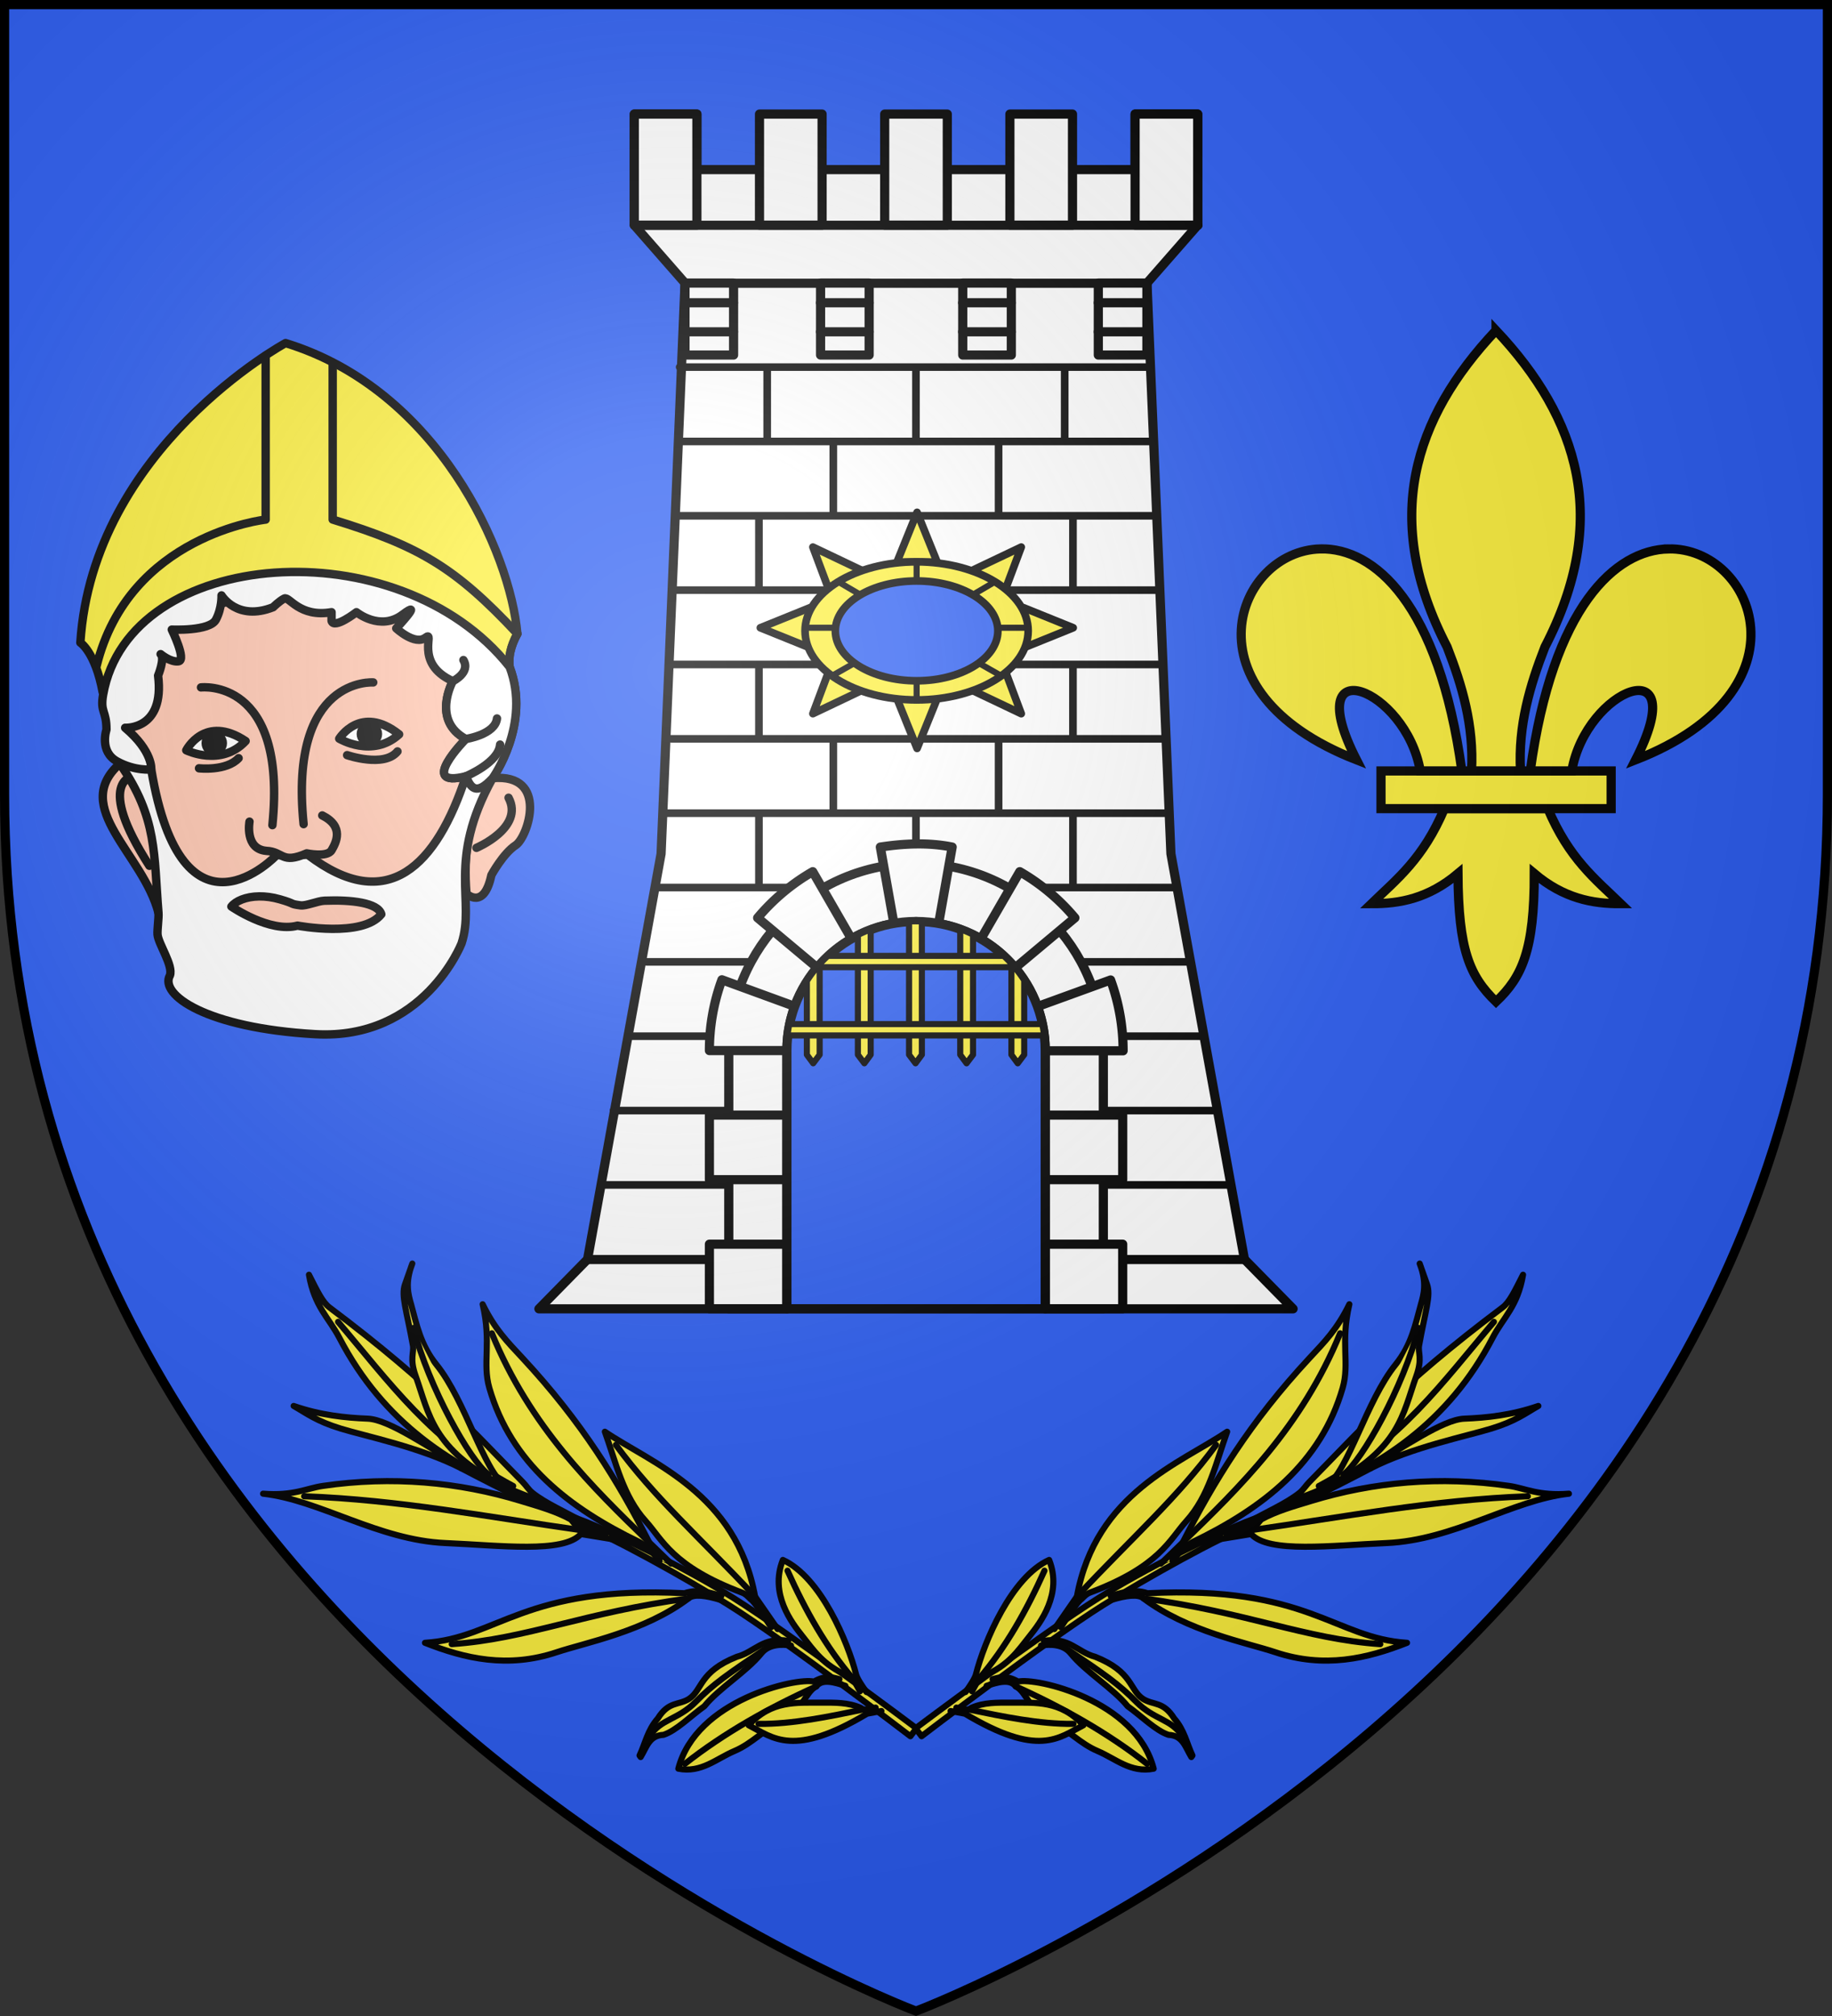
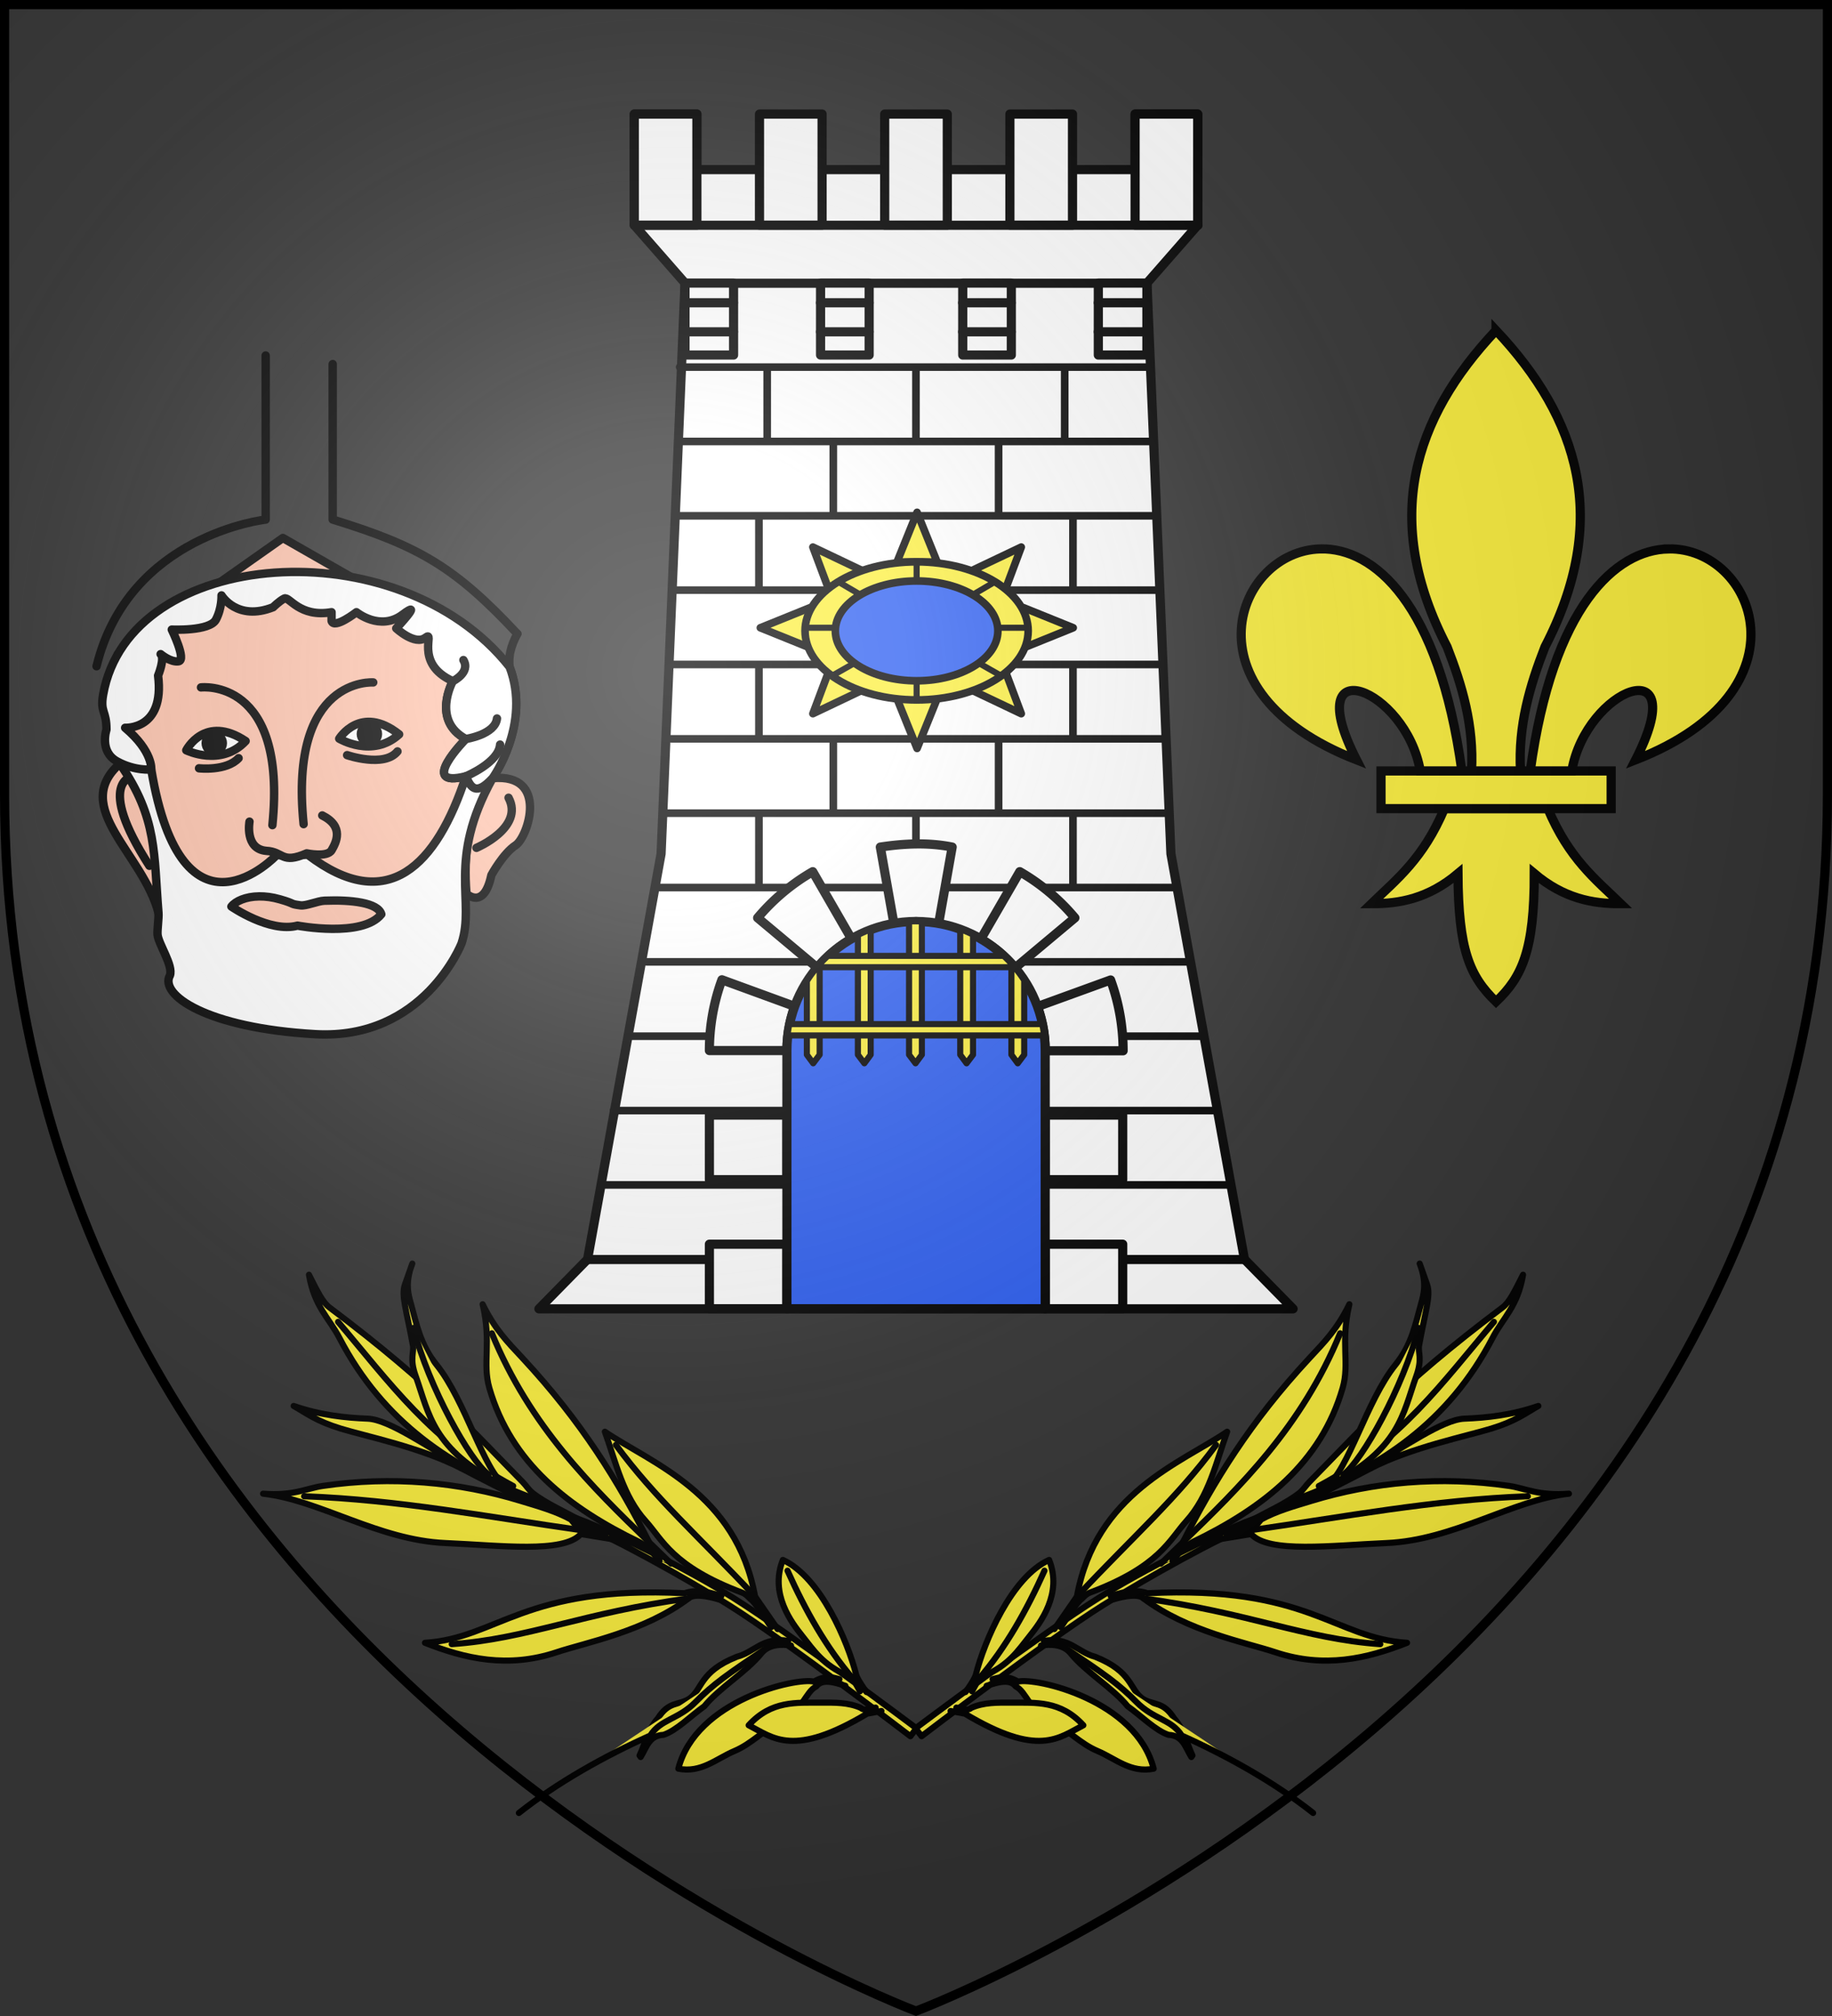
<svg xmlns="http://www.w3.org/2000/svg" xmlns:xlink="http://www.w3.org/1999/xlink" width="600" height="660" viewBox="-300 -300 600 660">
  <rect x="-300" y="-300" width="600" height="660" fill="#333333" stroke="none" />
  <radialGradient id="c" cx="-80" cy="-80" r="405" gradientTransform="matrix(1 0 0 1 0 -.05)" gradientUnits="userSpaceOnUse">
    <stop offset="0" stop-color="#fff" stop-opacity=".31" />
    <stop offset=".19" stop-color="#fff" stop-opacity=".25" />
    <stop offset=".6" stop-color="#6b6b6b" stop-opacity=".125" />
    <stop offset="1" stop-opacity=".125" />
  </radialGradient>
-   <path fill="#2b5df2" d="M-298.5-298.5h597v258.543C298.5 246.291 0 358.5 0 358.5S-298.5 246.291-298.5-39.957z" />
  <g stroke-width="1.019" transform="translate(694.806 84.443)">
    <g id="a" fill="#fcef3c" stroke="#000" stroke-linecap="round" stroke-linejoin="round" stroke-width="3.055">
      <path d="m354.7 479.789-.982.685s36.632 27.423 50.89 40.66c12.35 11.465 47.764 37.325 69.5 50.335 29.171 17.462 99.779 52.039 99.779 52.039l2.156-4.5s-71.015-33.975-99.562-51.063c-21.492-12.864-57.331-36.923-68.657-47.437-15.026-13.95-53.125-40.719-53.125-40.719" transform="matrix(-.297 .583 -.584 -.297 -160.386 31.98)" />
      <path d="M546.409 609.498c-3.66-.625-8.245-1.112-10.268-.653-16.236 3.684-51.492 6.306-67.671-6.657 12.09-13.712 30.156-10.261 38.161-8.633 9.67 1.968 17.907 2.741 28.257 11.311.864.716 1.462 1.361 2.41 1.607l7.266.266" transform="matrix(-.297 .583 -.584 -.297 -160.386 31.98)" />
      <path d="M537.298 606.473c-19.894-4.834-41.103-5.724-62.968-4.647M538.8 601.49c-3.75-3.853-8.565-8.527-6.334-13.08-.045-6.103 7.704-11.429 7.546-23.287-.136-10.197 3.365-18.218 2.694-27.882-.678-9.754 2.368-19.839-4.85-28.958-26.66 23.499-13.972 73.235-8.08 80.141-.368 7.434 2.964 9.714 4.7 11.93M508.494 586.404c-2.678-3.718-5.693-9.513-3.243-14.965 4.913-10.933 5.916-26.825 10.657-37.391 1.227-8.274 4.527-18.028 3.496-24.688-3.014-6.57 1.709-10.306 4.714-15.22l-.943-.135c-4.201 5.416-9.464 9.24-12.391 16.567-5.247 8.752-1.109 12.14-1.617 18.184-.912 8.37-9.834 10.549-7.946 30.979 1.974 8.879-3.108 16.254 4.577 26.477" transform="matrix(-.297 .583 -.584 -.297 -160.386 31.98)" />
-       <path d="M504.227 573.616c2.647-21.875 3.873-30.79 7.787-42.47 3.942-11.766-.292-19.579 4.696-27.847M532.466 588.41c-1.213-25.378-.161-51.784 4.717-76.087M472.136 565.34c-5.21-5.44-8.792-10.515-7.907-13.924 4.82-27.014-3.701-56.065-5.905-70.86-3.812-25.592-18.029-42.405-34.096-56.573 14.496 33.492-3.214 57.128 36.769 126.833 1.117 7.853 6.99 12.846 9.574 15.812" transform="matrix(-.297 .583 -.584 -.297 -160.386 31.98)" />
+       <path d="M504.227 573.616c2.647-21.875 3.873-30.79 7.787-42.47 3.942-11.766-.292-19.579 4.696-27.847c-1.213-25.378-.161-51.784 4.717-76.087M472.136 565.34c-5.21-5.44-8.792-10.515-7.907-13.924 4.82-27.014-3.701-56.065-5.905-70.86-3.812-25.592-18.029-42.405-34.096-56.573 14.496 33.492-3.214 57.128 36.769 126.833 1.117 7.853 6.99 12.846 9.574 15.812" transform="matrix(-.297 .583 -.584 -.297 -160.386 31.98)" />
      <path d="M464.23 551.416c-17.398-49.398-18.598-81.34-33.335-115.814M498.135 584.18l-19.62-2.667c-50.375 15.132-83.177-16.064-107.623-29.525 16.248-2.043 32.877-6.52 49.145-2.096 12.085 3.287 26.244 1.573 53.716 26.668 1.557 1.422 3.387 1.833 4.847 2.339 2.583 1.362 11.345 2.106 17.25 2.804" transform="matrix(-.297 .583 -.584 -.297 -160.386 31.98)" />
      <path d="M379.274 553.893c32.883 5.425 59.044 15.966 99.242 27.62M444.777 551.6l-14.454-4.946c-34.03-.036-68.759-2.61-111.051-14.667-10.52-2.999-19.036-5.778-32.954-5.524 19.366-4.762 26.107-13.543 38.859-16 38.452-7.413 71.676 8.289 102.67 31.81l4.124 2.575 8.89 2.249" transform="matrix(-.297 .583 -.584 -.297 -160.386 31.98)" />
      <path d="M430.323 546.654c-37.236-12.754-78.752-26.872-128.957-22.667M405.864 521.59c-8.01-5.244-16.565-12.298-24.114-15.7-2.358-1.061-4.641-1.139-7.048-1.904-33.058-10.512-62.643-17.562-121.719-46.478-3.904-1.911-9.944-1.72-19.238-1.714 15.425-4.829 23.678-.86 35.048-.762 47.726.407 83.441 20.769 114.48 48.954l12.712 6.85" transform="matrix(-.297 .583 -.584 -.297 -160.386 31.98)" />
      <path d="m421.643 532.446-10.559-14.364c4.773-12.165-13.223-38.462-26.667-62.288-16.536-29.306-47.828-46.36-63.431-70.098 7.97 13.002 7.433 20.517 10.095 28.382 11.202 33.092 29.069 61.386 51.621 84.765 6.494 6.731 12.406 13.188 19.62 18.096l6.667 1.524 7.61 10.751" transform="matrix(-.297 .583 -.584 -.297 -160.386 31.98)" />
      <path d="M408.99 518.463c-26.006-37.008-54.703-73.955-77.528-115.052M374.321 498.843c-37.652-26.41-75.304-31.78-112.956-40.763" transform="matrix(-.297 .583 -.584 -.297 -160.386 31.98)" />
      <path d="M372.988 495.414c-12.788-6.324-47.326 1.611-70.289-3.238-12.424-2.624-22.277.317-32.953 2.476-4.475.905-10.596 1.971-17.525 9.715l7.62-8c4.15-4.359 11.87-5.139 28.953-10.286 3.745-1.129 4.916-4.502 14.286-5.715 20.507-2.655 36.205-9.131 68.384 13.715" transform="matrix(-.297 .583 -.584 -.297 -160.386 31.98)" />
      <path d="M363.654 490.462c-10.54-5.143-52.613-6.85-82.48-.19M354.7 479.789c-18.671-13.43-35.998-35.297-45.143-44.758-8.877-9.183-14.543-11.708-20.763-15.81 10.168 9.789 16.995 20.305 22.477 30.096 5.327 9.513 27.045 20.57 42.447 31.157zM558.219 611.818l-2.06-6.982c2.966-42.785-10.46-47.298-21.71-55.382-5.958 15.784.766 26.277 6.331 37.335 3.114 6.187 5.985 12.175 11.363 16.558 2.385.915 2.456 4.146 3.247 6.655" transform="matrix(-.297 .583 -.584 -.297 -160.386 31.98)" />
-       <path d="M553.326 603.732c-4.452-16.281-9.384-34.57-17.253-49.57" transform="matrix(-.297 .583 -.584 -.297 -160.386 31.98)" />
    </g>
    <use xlink:href="#a" width="100%" height="100%" transform="matrix(-1 0 0 1 -1389.612 0)" />
  </g>
  <g stroke="#000">
    <g fill="#fcef3c" stroke-width="1.161">
      <path fill-rule="evenodd" d="M29.739 62.946c-2.69 6.35-6.016 8.922-9.244 12.043 3.619.016 7.225-.679 10.963-3.814.064 9.675 1.458 12.982 4.819 16.232 3.323-3.149 4.859-6.547 4.847-16.232 3.738 3.135 7.335 3.83 10.954 3.814-3.228-3.121-6.545-5.693-9.235-12.043z" transform="matrix(2.585 0 0 2.585 96.182 -197.995)" />
      <path d="M21.707 58.178h29.159v4.772H21.707z" transform="matrix(2.585 0 0 2.585 96.182 -197.995)" />
      <g fill-rule="evenodd" stroke-width="3.861">
        <path d="M126.281 7.938C91.34 45.032 77.89 87.763 105.656 141.28c6.342 16.259 11.339 33.045 10.313 52.25h20.625c-1.026-19.205 3.97-35.991 10.312-52.25 27.767-53.518 14.317-96.249-20.625-133.343z" transform="matrix(.777 0 0 .777 91.843 -197.995)" />
        <path d="M52.25 100c-35.235.845-58.727 60.018 15.219 88.875-24.44-47.874 20.895-30.132 26.875 4.656h17.531c-9.68-70.66-37.052-94.073-59.625-93.531zM198.969 100c-22.302.418-48.765 24.284-58.25 93.531h17.5c5.98-34.788 51.346-52.53 26.906-4.656 74.894-29.227 49.821-89.549 13.844-88.875z" transform="matrix(.777 0 0 .777 91.843 -197.995)" />
      </g>
    </g>
    <g fill="#fff" stroke-linecap="round" stroke-linejoin="round" stroke-width="1.708">
      <path d="M18.768 1v20.73l9.45 10.813-4.458 106.523-13.696 75.684L1 224h140.5l-9.064-9.25-13.696-75.684-4.459-106.523 9.45-10.813V1h-11.663v10.365H30.43V1z" transform="matrix(1.758 0 0 1.754 -125.257 -264.41)" />
      <path stroke-width="1.419" d="M264.228 507.193h71.544m7.855-8.976h-87.256m-7.235 160.24h101.728" transform="matrix(2.115 0 0 2.113 -634.418 -1278.975)" />
      <path stroke-width="1.422" d="M44.836 47.383V61.26zm27.664 0V61.26zm27.664 0V61.26zM57.131 61.26v13.877zm30.738 0v13.877zM43.3 75.137v13.877zm58.402 0v13.877zm-44.57 13.875v13.877zm30.738 0v13.877zM43.3 102.889v13.877zm29.201 0v13.877zm29.201 0v13.877zm-44.57 13.877v13.877zm30.738 0v13.877zM43.3 130.643v13.877zm29.201 0v13.877zm29.201 0v13.877zm-73.147-83.26h87.49zm0 13.877h87.777zm0 13.877h88.258zm-1.537 13.877h90.37zm0 13.875h91.521zm0 13.877h92.002zm-1.537 13.877h93.826zm-1.535 13.877h96.511zm-1.537 13.876h101.025zm-3.075 13.875h106.498zm-3.074 13.877h112.067zm-1.537 13.877h116.195z" transform="matrix(1.761 0 0 1.754 -127.69 -262.925)" />
      <path stroke-width="1.707" d="M29.547 31.697v13.436h9.035V31.697zm25.215 0v13.436h9.035V31.697zm26.441 0v13.436h9.035V31.697zm25.215 0v13.436h9.035V31.697z" transform="matrix(1.761 0 0 1.754 -127.69 -262.925)" />
-       <path stroke-width="1.419" d="M299.97 597.083c-16.009 0-29 12.992-29 29v40h9v-40c0-11.04 8.96-20 20-20s20 8.96 20 20v40h9v-40c0-16.008-12.993-29-29-29" transform="matrix(2.115 0 0 2.113 -634.418 -1278.975)" />
      <path stroke-width="1.419" d="m294.438 594.552 2.094 11.812c.204 1.156 2.311-.29 3.469-.27s3.265 1.448 3.468.301l2.094-11.843c-1.852-.37-3.707-.51-5.563-.486-1.855.022-3.71.207-5.562.486m-10.469 3.812a31.9 31.9 0 0 0-8.531 7.156l9.219 7.72a20.1 20.1 0 0 1 5.312-4.47zm32.063 0L310 608.802a20.1 20.1 0 0 1 5.313 4.468l9.25-7.75a31.9 31.9 0 0 0-8.531-7.156m-46.125 16.75a31.9 31.9 0 0 0-1.938 10.969h12c0-2.408.438-4.705 1.219-6.844zm60.187.031-11.344 4.125a19.9 19.9 0 0 1 1.22 6.813v.031h12.062a31.9 31.9 0 0 0-1.938-10.969m-62.125 20.938v10h12v-10zm52 0v10h12v-10zm-52 20v10h12v-10zm52 0v10h12v-10z" transform="matrix(2.115 0 0 2.113 -634.418 -1278.975)" />
      <path fill="#2b5df2" stroke-width="1.419" d="M299.97 606.083c-11.04 0-20 8.96-20 20v40h40v-40c0-11.04-8.96-20-20-20" transform="matrix(2.115 0 0 2.113 -634.418 -1278.975)" />
      <g fill="#fcef3c" stroke-width="2">
        <path d="M299.932 311.615q-1.11 0-2.203.057v43.62l2.117 2.81 2.074-2.81v-43.626c-.66-.03-1.322-.05-1.988-.05m14.556 2.574v41.104l2.073 2.809 2.117-2.809v-39.295a42 42 0 0 0-4.19-1.809m-29.328.084a42 42 0 0 0-4.19 1.834v39.186l2.118 2.809 2.072-2.809zm46.086 11.206v29.814l2.074 2.809 2.116-2.809V330.93a42.5 42.5 0 0 0-4.19-5.451m-62.8.197a42.5 42.5 0 0 0-4.19 5.525v24.092l2.072 2.809 2.117-2.809z" transform="matrix(1 0 0 1 -300 -310)" />
        <path d="M271.148 322.932a43 43 0 0 0-3.544 3.714h64.656a43 43 0 0 0-3.545-3.714zm-12.628 22.336a42 42 0 0 0-.592 3.716h84.008a42 42 0 0 0-.59-3.716z" transform="matrix(1 0 0 1 -300 -310)" />
      </g>
      <path stroke-width="1.707" d="M29.535 35.373h9.035zm25.215 0h9.035zm26.441 0h9.036zm25.215 0h9.035zm-76.87 5.42h9.034zm25.214 0h9.035zm26.441 0h9.036zm25.215 0h9.035z" transform="matrix(1.761 0 0 1.754 -127.69 -262.925)" />
    </g>
    <g stroke-width=".992" transform="matrix(1.008 0 0 1.008 .2 -8.109)">
      <g fill="#fcef3c" stroke-linecap="round" stroke-linejoin="round" stroke-width="2.479">
        <path d="m.15-123.177 6.532 16.161H-6.384zM33.998-111.889l-6.115 16.324-9.626-8.835zM.15-46.5 6.681-62.66H-6.384zM-50.776-85.683l16.16 6.533v-13.067zM-33.7-111.889l6.115 16.324 9.626-8.835zM33.998-57.788l-6.115-16.324-9.626 8.835zM-33.7-57.788l6.115-16.324 9.626 8.835zM50.876-85.683 34.715-79.15v-13.067z" />
      </g>
      <ellipse cy="-84.677" fill="#fcef3c" stroke-linecap="round" stroke-linejoin="round" stroke-width="2.479" rx="36.25" ry="22.427" />
      <path fill="none" stroke-width="1.983" d="M.003-107.105v44.855zM0-85.699l27.834 15.816m-2.25-30.817-25.58 15-27.835 15.817L.005-85.699m36.207 0h-72.424m10.855-14.872L0-85.699l27.835 15.816" />
      <ellipse cy="-84.677" fill="#2b5df2" stroke-linecap="round" stroke-linejoin="round" stroke-width="2.479" rx="26.404" ry="16.211" />
    </g>
    <g stroke-linecap="round" stroke-linejoin="round">
      <path fill="#fff" stroke-width="3" d="M-51.258-262.655h20.502v36.362h-20.502zM-92.263-262.655h20.502v36.362h-20.502z" />
      <g stroke-width="2.759" transform="matrix(.997 0 0 .997 179.736 -347.649)">
        <path fill="#fec3ac" d="m-442.504 262.644 54.243-38.195 67.675 38.711-12.657 87.23-39.778 26.323-43.91-25.807c-11.967-30.137-29.09-61.348-25.573-88.262" />
        <path fill="#fec3ac" d="M-441.81 298.563c-16.304 14.383 7.708 29.579 12.69 48.997.911-15.71 7.848-30.69-12.69-48.997m113.878 42.706s5.72 5.51 8.17-6.123c0 0 3.881-7.143 7.967-9.796 4.085-2.653 11.03-23.674-7.558-22.042 0 0-10.826 11.633-8.58 37.96" />
-         <path fill="#fcef3c" d="M-313.77 266.806c-.406-3.175.27-6.744 2.54-10.891-2.307-26.76-26.045-80.13-76.143-95.468 0 0-63.322 34.287-67.407 98.37 0 0 4.902 3.094 7.325 16.245l24.067-25.272 39.545-10.197 37.152 11.376z" />
        <path fill="none" d="M-371.894 167.345v51.049c28.414 8.723 40.263 15.675 60.663 37.52m-82.678-91.385v53.879s-44.938 4.898-55.56 48.165" />
        <path fill="#fcef3c" d="M-433.434 304.737c-1.278 4.344 4.685 18.01 4.8 29.184" />
        <path fill="none" d="M-437.504 302.653s-12.584 1.552 5.397 29.432" />
        <path fill="#fff" d="M-441.81 298.564c12.482 17.88 11.107 29.99 12.69 48.997.137 1.631-.435 5.441-.31 7.08.234 3.067 5.232 10.199 4.07 13.447-3.53 6.347 12.022 17.26 47.759 19.295 35.628 2.03 48.035-29.788 48.035-29.788 4.63-13.993-4.926-27 10.212-54.286l-8.783-.613c-9.614 29.383-25.748 45.779-51.93 25.777l-10.268.141s-30.945 32.86-41.158-28.162zm45.807 43.571c2.042-.021 4.328.262 6.79.97 5.473 1.572 2.905 1.453 6.743 1.979 1.836.252 5.623-1.442 7.861-1.53 8.827-.349 17.625.652 18.694 4.45-6.211 7.792-27.534 3.735-27.534 3.735-9.1 2.453-21.72-6.265-21.72-6.265 1.372-1.764 4.675-3.291 9.166-3.339" />
        <path fill="#fec3ac" d="M-415.153 273.512s28.358-3.34 23.456 45.233m-7.523-1.15s-1.634 8.98 5.515 9.592c5.808.295 4.908 4.459 13.277.816 0 0 6.74 1.429 8.17-1.02 1.43-2.45 4.29-7.756-3.063-11.43m16.75-43.674s-27.78-2.041-22.878 46.532" />
        <path fill="#fcef3c" d="M-332.426 271.47s-7.15 12.858 4.29 18.98" />
        <path fill="#fcef3c" d="M-328.136 290.45s-16.137 16.328 0 12.246" />
        <path fill="#fff" d="M-419.991 294.157s6.066-11.978 19.498-3.03c-8.088 8.658-19.498 3.03-19.498 3.03" />
        <path fill="none" d="M-415.803 300.074s8.955 1.01 13-3.32" />
        <path fill="#fff" d="M-369.747 290.35s7.028-11.441 19.682-1.425c-8.771 7.968-19.682 1.425-19.682 1.425" />
        <path fill="none" d="M-367.15 295.757s12.153 4.184 16.545-1.224M-324.663 326.194s15.743-6.638 10.543-16.451" />
        <path fill="#fcef3c" d="M-319.353 303.308s12.746-17.69 5.584-36.502c-.407-3.175.268-6.744 2.538-10.891" />
        <path fill="#fff" d="M-319.353 303.308s12.746-17.69 5.584-36.502c-36.421-46.116-125.02-39.487-133.53 9.094-1.032 5.893 1.096 5.108 1.098 11.49 0 0-2.451 7.143 3.473 10.408s11.234 2.653 11.234 2.653.613-5.918-8.579-13.674c0 0 13.073.817 10.826-17.143 0 0 2.339-5.714.83-7.047 0 0 3.255 2.761 5.91 2.353s-2.246-10.409-2.246-10.409 12.46.613 14.503-3.265 1.838-7.96 1.838-7.96 5.107 8.572 16.954 3.878c0 0 2.043-2.04 3.677-2.857 1.634-.816 4.902 6.327 15.524 4.49v2.857c.817 2.857 8.17-2.857 8.17-2.857s7.762 6.327 15.116.816c7.353-5.51-2.043 4.49-2.043 4.49s6.128 5.715 9.6 3.062c3.473-2.654-4.085 8.367 8.988 14.286 0 0-7.15 12.857 4.29 18.98 0 0-16.137 16.327 0 12.245 1.52 3.543 3.212 6.68 8.783.612" />
        <path fill="none" d="M-328.136 290.45s9.6-1.428 10.213-6.734m-14.503-12.245s5.924-2.858 3.473-6.94m.817 38.165s10.826-4.49 11.234-10.408" />
        <ellipse cx="-410.793" cy="291.821" rx="2.809" ry="2.807" />
        <ellipse cx="-359.835" cy="288.81" rx="2.809" ry="2.807" />
      </g>
      <path fill="#fff" stroke-width="3" d="M30.752-262.655h20.503v36.362H30.752zM-10.253-262.655H10.25v36.362h-20.503zM71.757-262.655H92.26v36.362H71.757z" />
    </g>
  </g>
  <path fill="url(#c)" d="M-298.5-298.5h597V-40C298.5 246.2 0 358.39 0 358.39S-298.5 246.2-298.5-40z" transform="matrix(1 0 0 1 0 .05)" />
  <path fill="none" stroke="#000" stroke-width="3" d="M-298.5-298.5h597v258.503C298.5 246.206 0 358.398 0 358.398S-298.5 246.206-298.5-39.997z" />
</svg>